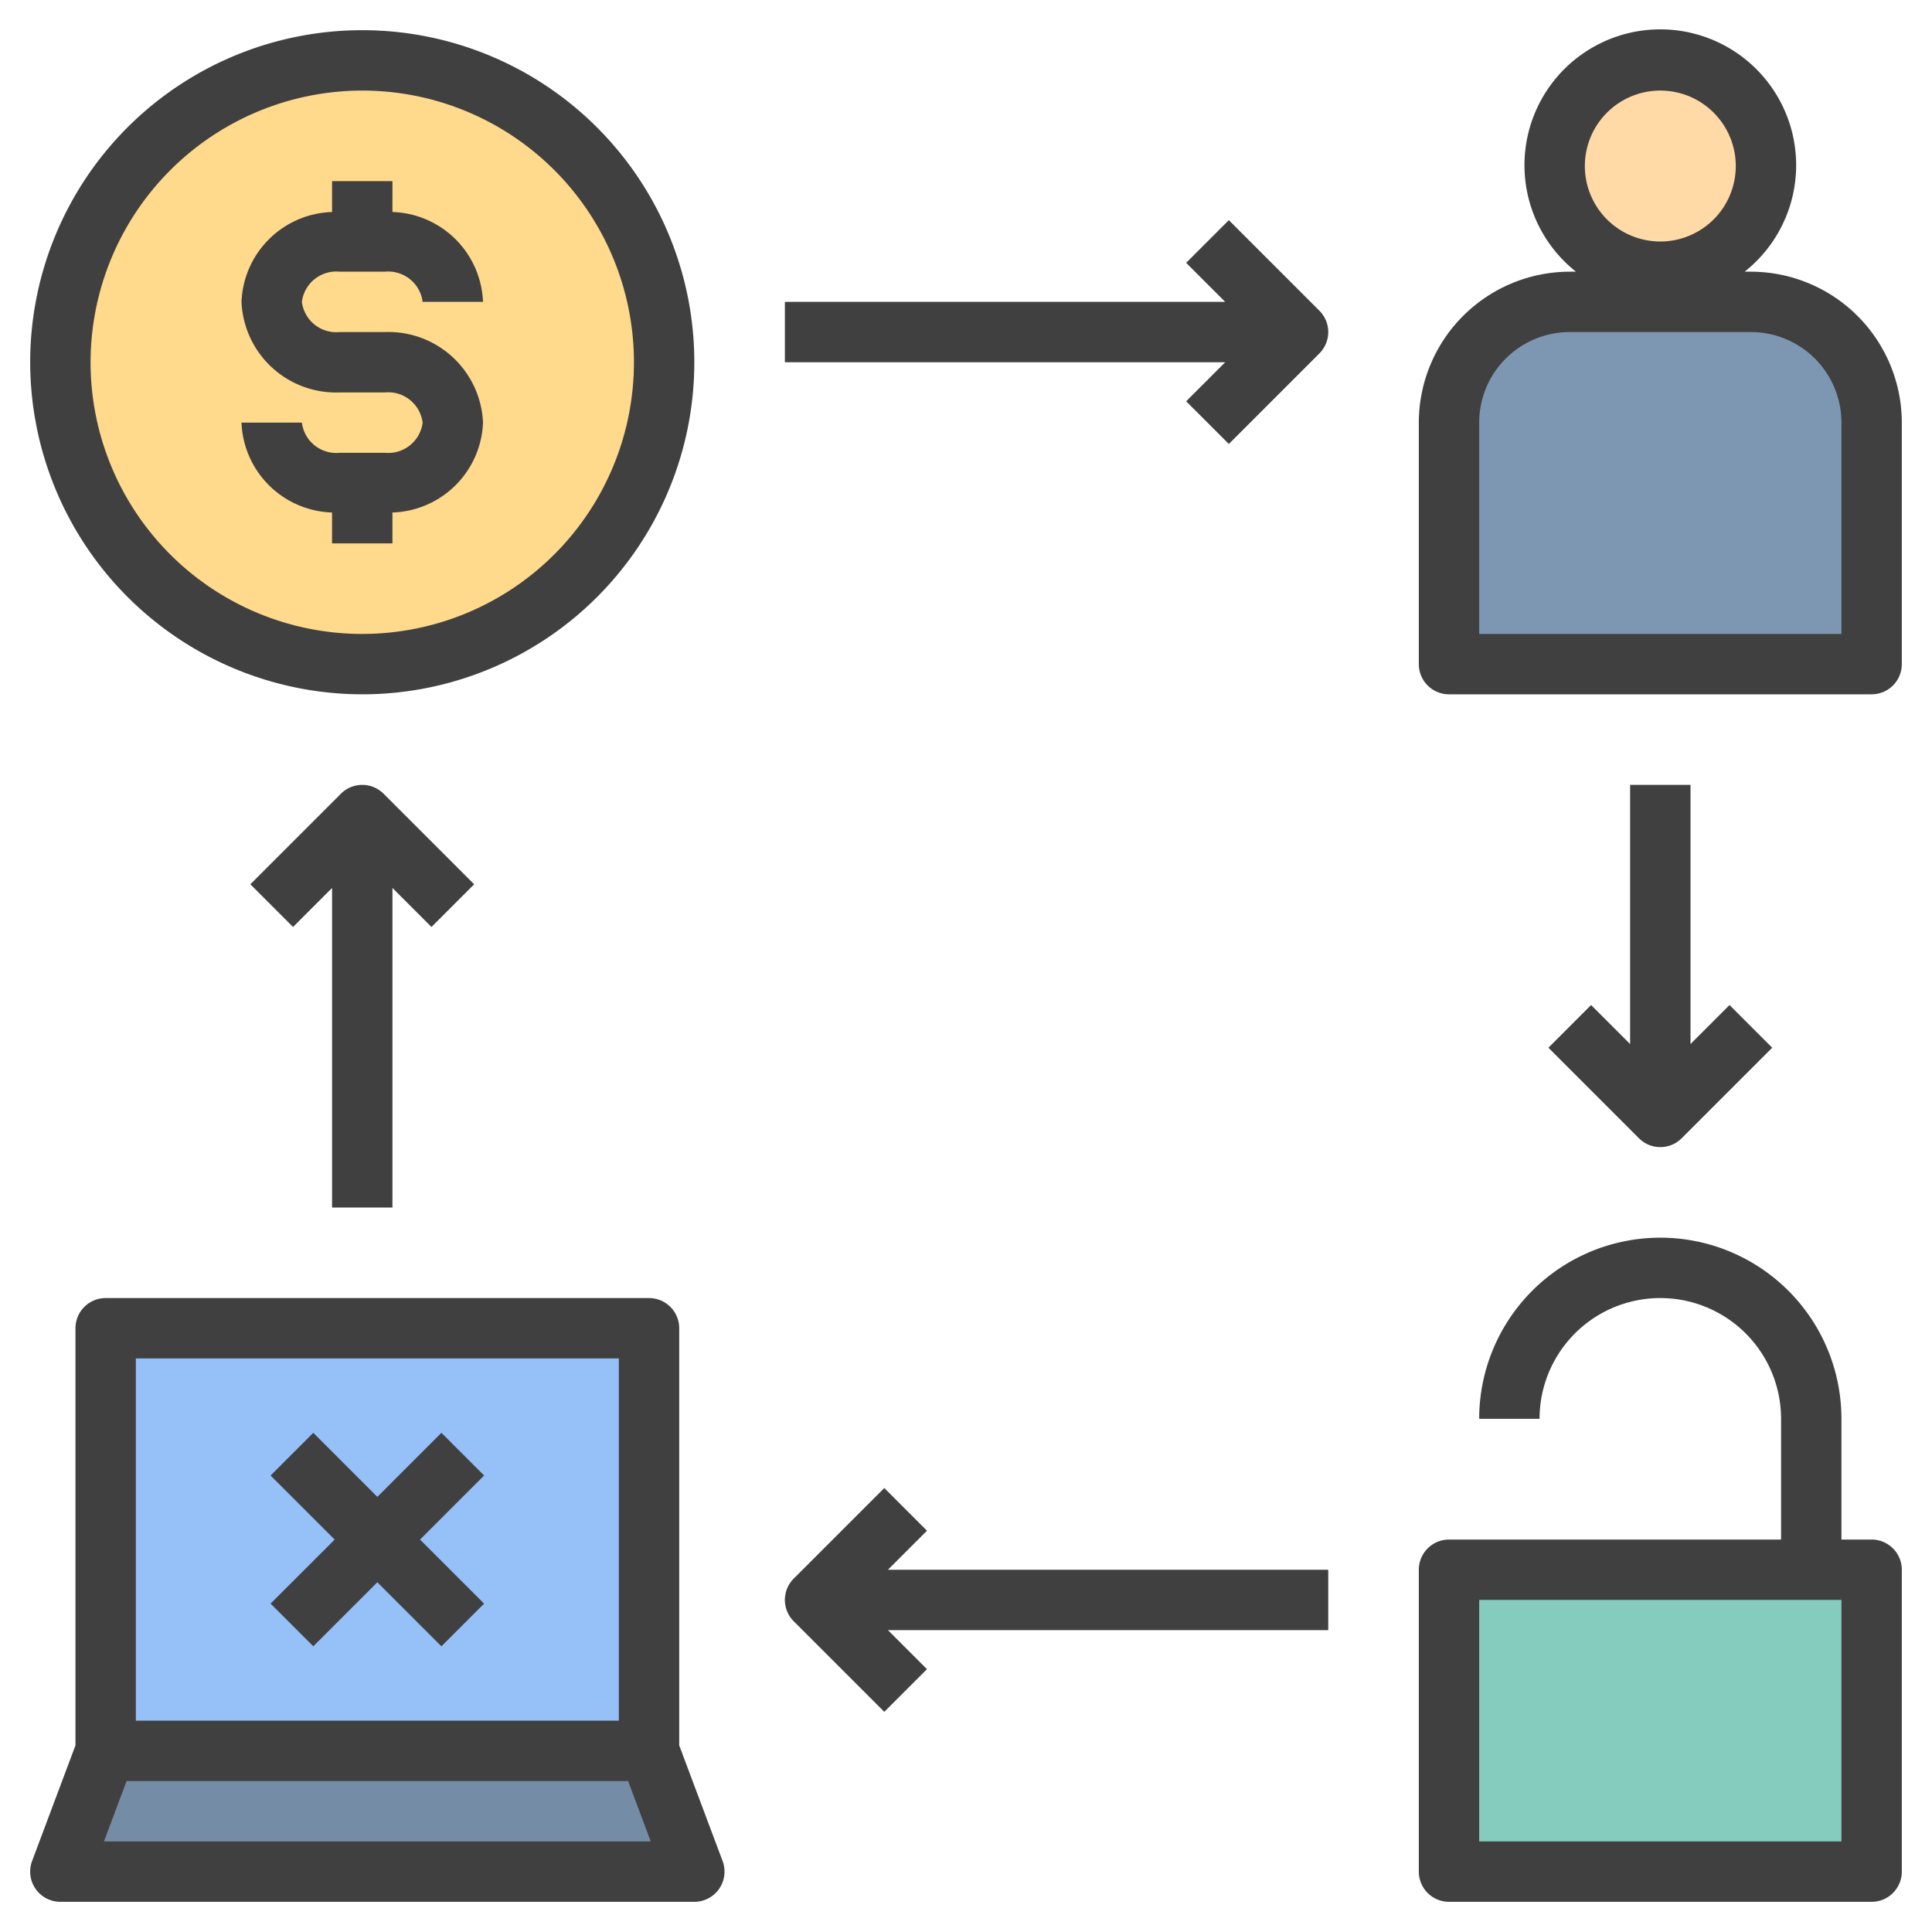
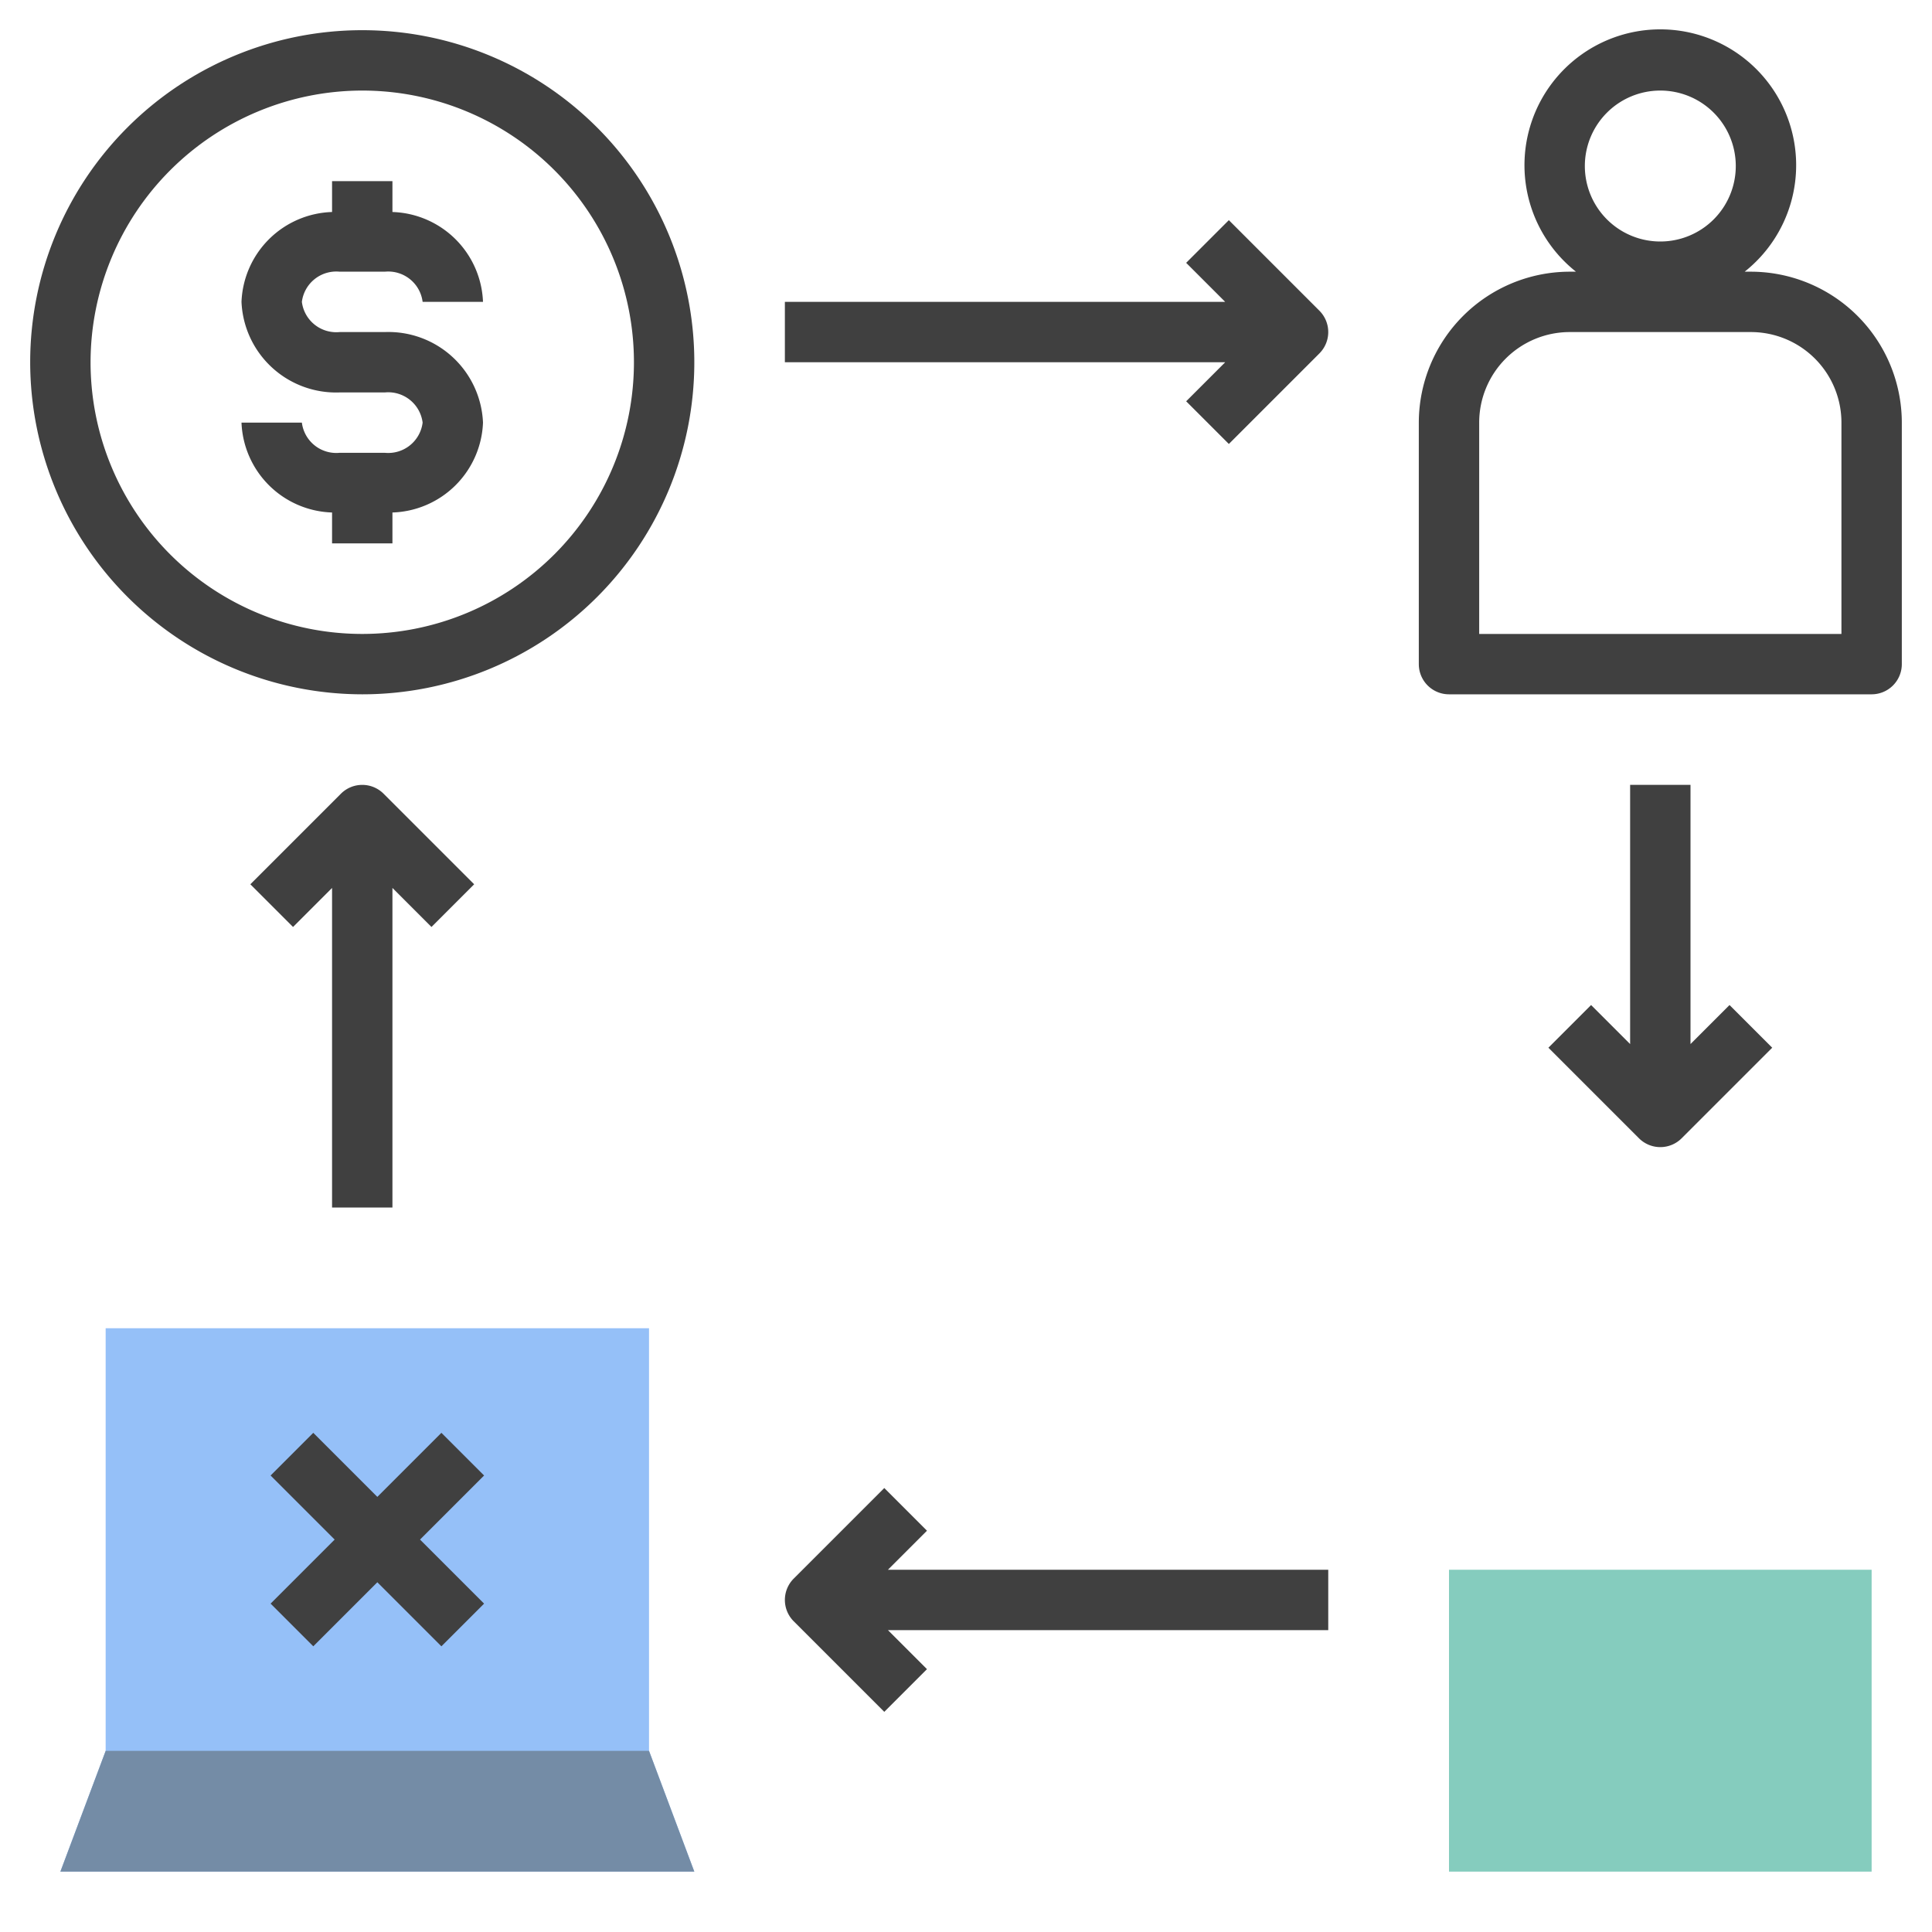
<svg xmlns="http://www.w3.org/2000/svg" id="Layer_1" height="512" viewBox="0 0 64 64" width="512" data-name="Layer 1">
  <path d="m21.5 58v-14h-18v14l-1.5 4h21z" fill="#95c0f8" />
  <path d="m23 62h-21l1.5-4h18z" fill="#748ca6" />
-   <circle cx="12" cy="12" fill="#ffd98c" r="10" />
-   <circle cx="55" cy="5.5" fill="#ffd9a6" r="3.5" />
-   <path d="m48 22v-8a4 4 0 0 1 4-4h6a4 4 0 0 1 4 4v8z" fill="#7d97b3" />
  <path d="m48 52h14v10h-14z" fill="#85ccbe" />
  <g fill="#404040">
-     <path d="m23.822 62.57a1 1 0 0 0 .115-.921l-1.437-3.831v-13.818a1 1 0 0 0 -1-1h-18a1 1 0 0 0 -1 1v13.818l-1.437 3.831a1 1 0 0 0 .937 1.351h21a1 1 0 0 0 .822-.43zm-19.322-17.57h16v12h-16zm-1.057 16 .75-2h16.614l.75 2z" />
    <path d="m12 23a11 11 0 1 0 -11-11 11.013 11.013 0 0 0 11 11zm0-20a9 9 0 1 1 -9 9 9.011 9.011 0 0 1 9-9z" />
    <path d="m12.75 15h-1.5a1.148 1.148 0 0 1 -1.25-1h-2a3.1 3.1 0 0 0 3 2.977v1.023h2v-1.023a3.1 3.1 0 0 0 3-2.977 3.136 3.136 0 0 0 -3.25-3h-1.5a1.148 1.148 0 0 1 -1.25-1 1.148 1.148 0 0 1 1.25-1h1.5a1.148 1.148 0 0 1 1.25 1h2a3.1 3.1 0 0 0 -3-2.977v-1.023h-2v1.023a3.1 3.1 0 0 0 -3 2.977 3.136 3.136 0 0 0 3.25 3h1.5a1.148 1.148 0 0 1 1.25 1 1.148 1.148 0 0 1 -1.25 1z" />
    <path d="m58 9h-.206a4.5 4.5 0 1 0 -5.588 0h-.206a5.006 5.006 0 0 0 -5 5v8a1 1 0 0 0 1 1h14a1 1 0 0 0 1-1v-8a5.006 5.006 0 0 0 -5-5zm-3-6a2.5 2.5 0 1 1 -2.5 2.5 2.5 2.5 0 0 1 2.5-2.5zm6 18h-12v-7a3 3 0 0 1 3-3h6a3 3 0 0 1 3 3z" />
-     <path d="m62 51h-1v-4a6 6 0 0 0 -12 0h2a4 4 0 0 1 8 0v4h-11a1 1 0 0 0 -1 1v10a1 1 0 0 0 1 1h14a1 1 0 0 0 1-1v-10a1 1 0 0 0 -1-1zm-1 10h-12v-8h12z" />
    <path d="m13 40v-10.586l1.293 1.293 1.414-1.414-3-3a1 1 0 0 0 -1.414 0l-3 3 1.414 1.414 1.293-1.293v10.586z" />
    <path d="m54 26v8.586l-1.293-1.293-1.414 1.414 3 3a1 1 0 0 0 1.414 0l3-3-1.414-1.414-1.293 1.293v-8.586z" />
    <path d="m43.707 10.293-3-3-1.414 1.414 1.293 1.293h-14.586v2h14.586l-1.293 1.293 1.414 1.414 3-3a1 1 0 0 0 0-1.414z" />
    <path d="m44 52h-14.586l1.293-1.293-1.414-1.414-3 3a1 1 0 0 0 0 1.414l3 3 1.414-1.414-1.293-1.293h14.586z" />
    <path d="m14.622 47.464-2.122 2.122-2.122-2.122-1.414 1.414 2.122 2.122-2.122 2.122 1.414 1.414 2.122-2.122 2.122 2.122 1.414-1.414-2.122-2.122 2.122-2.122z" />
  </g>
</svg>